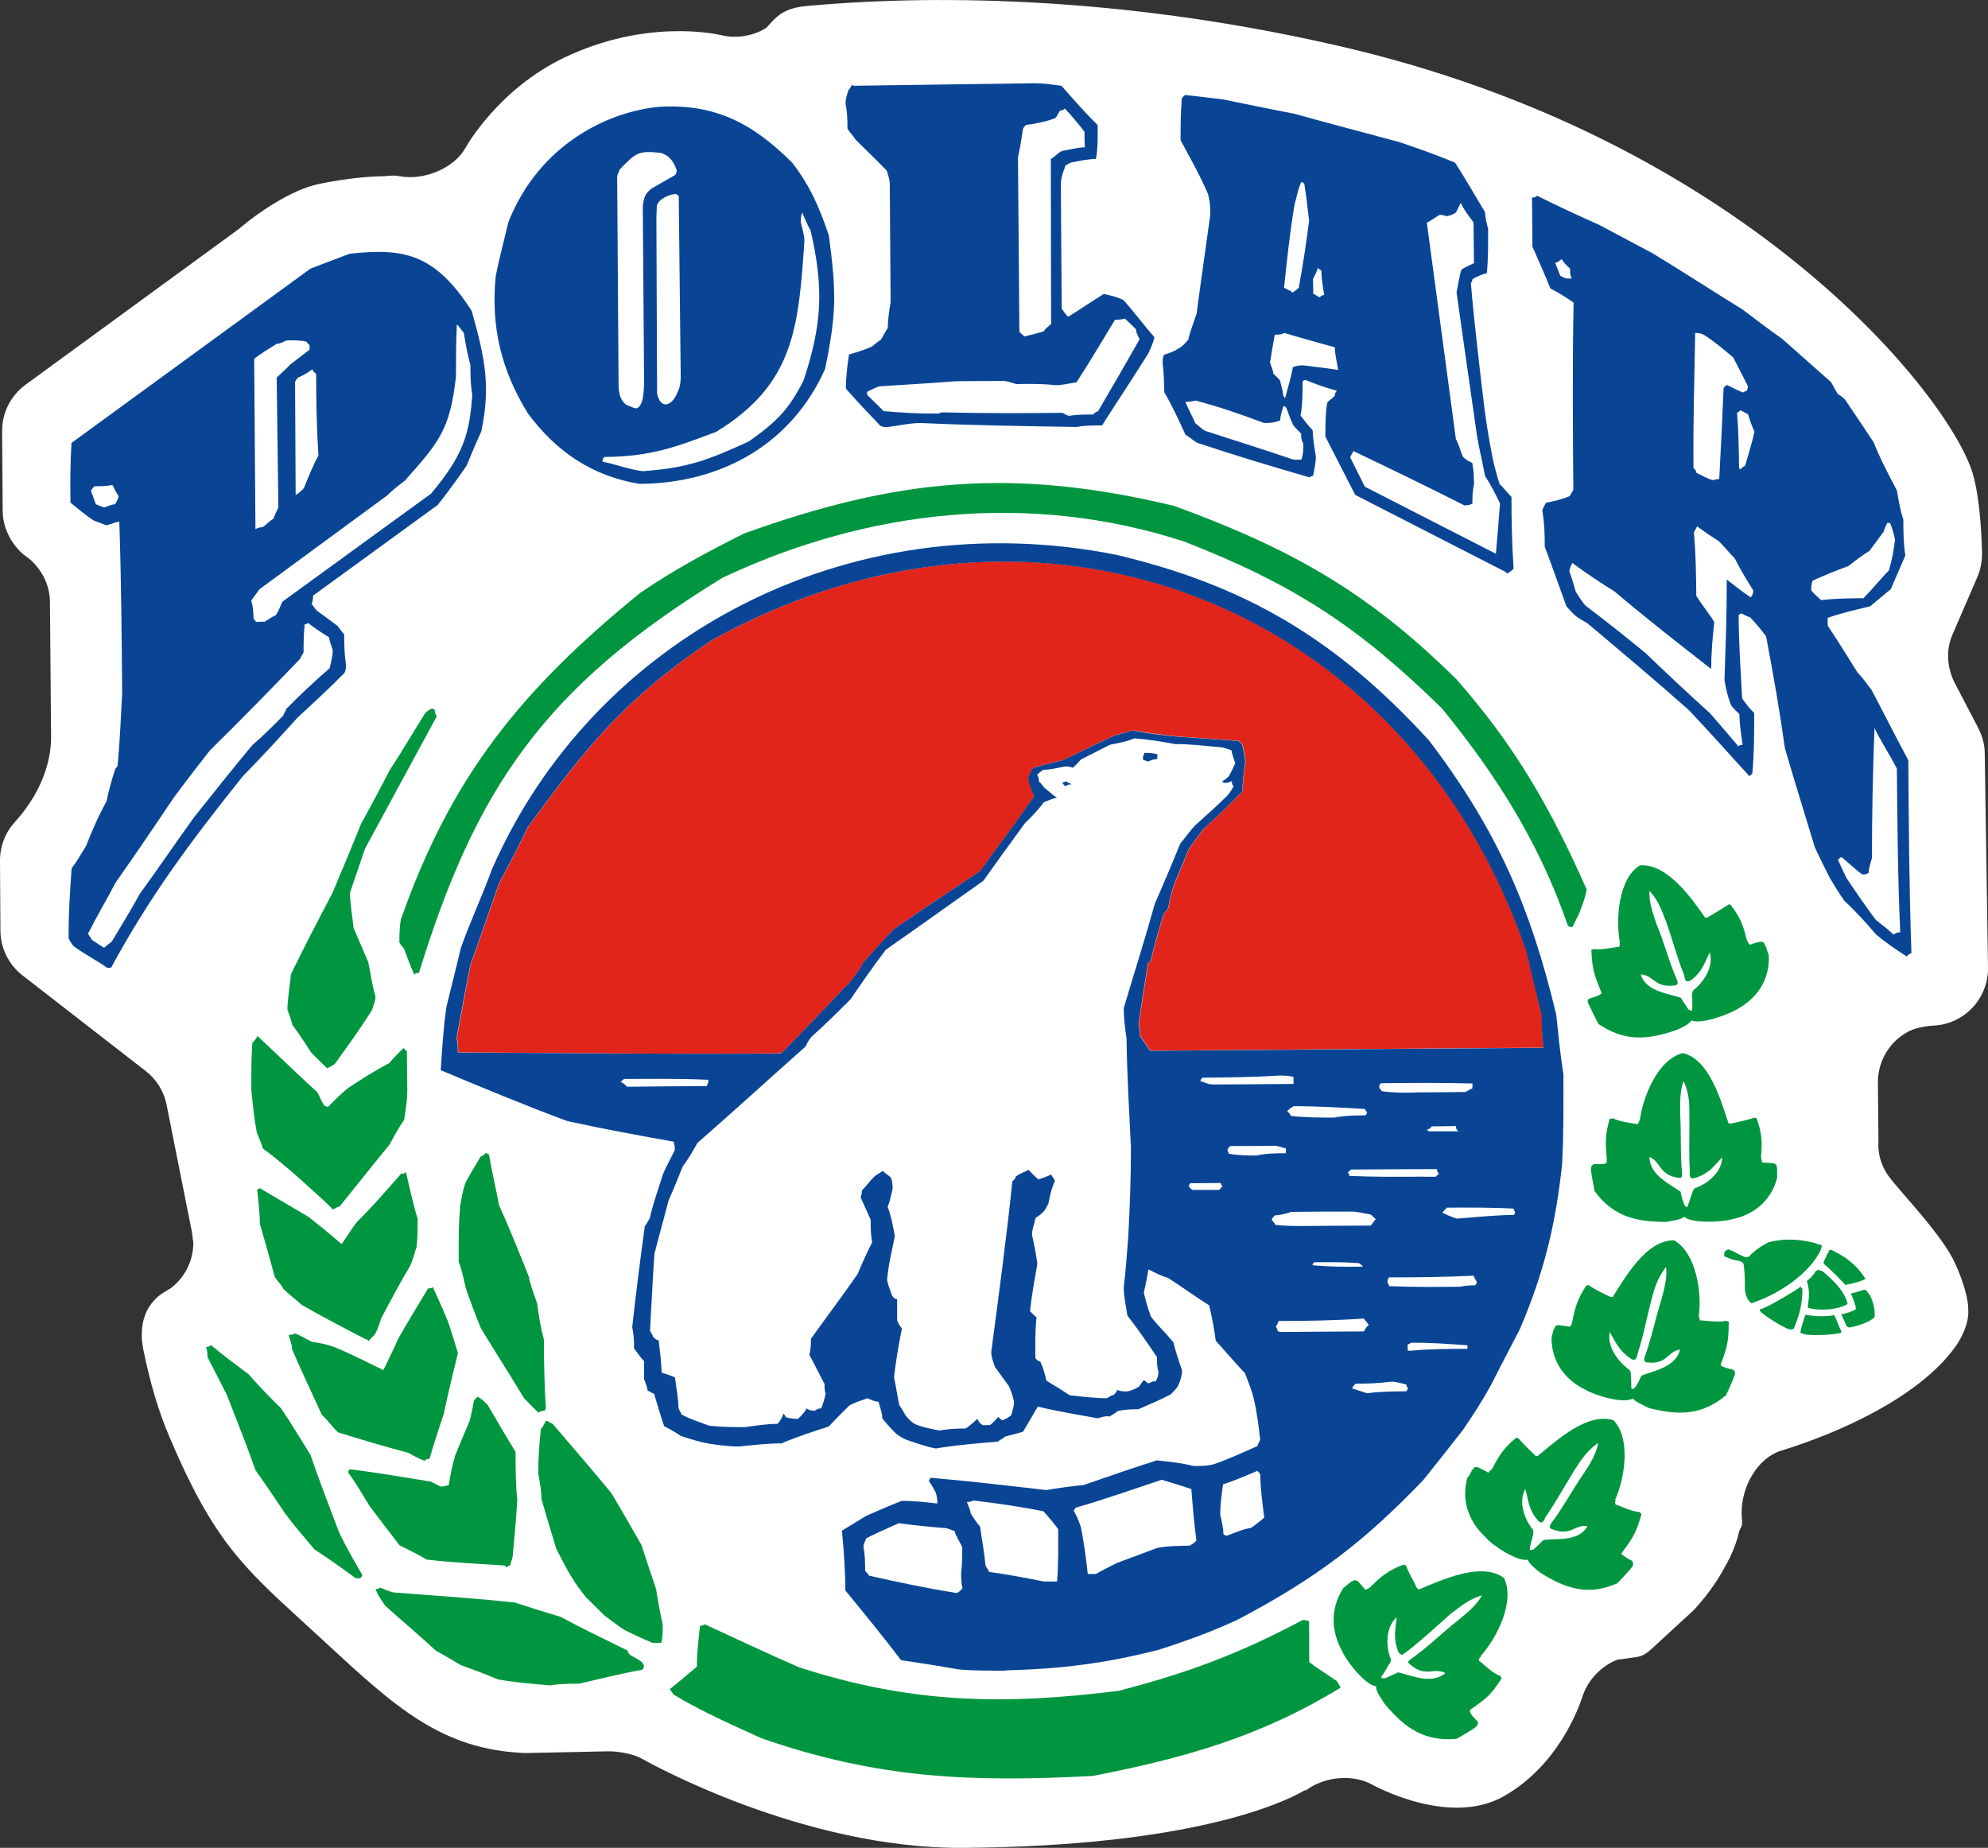
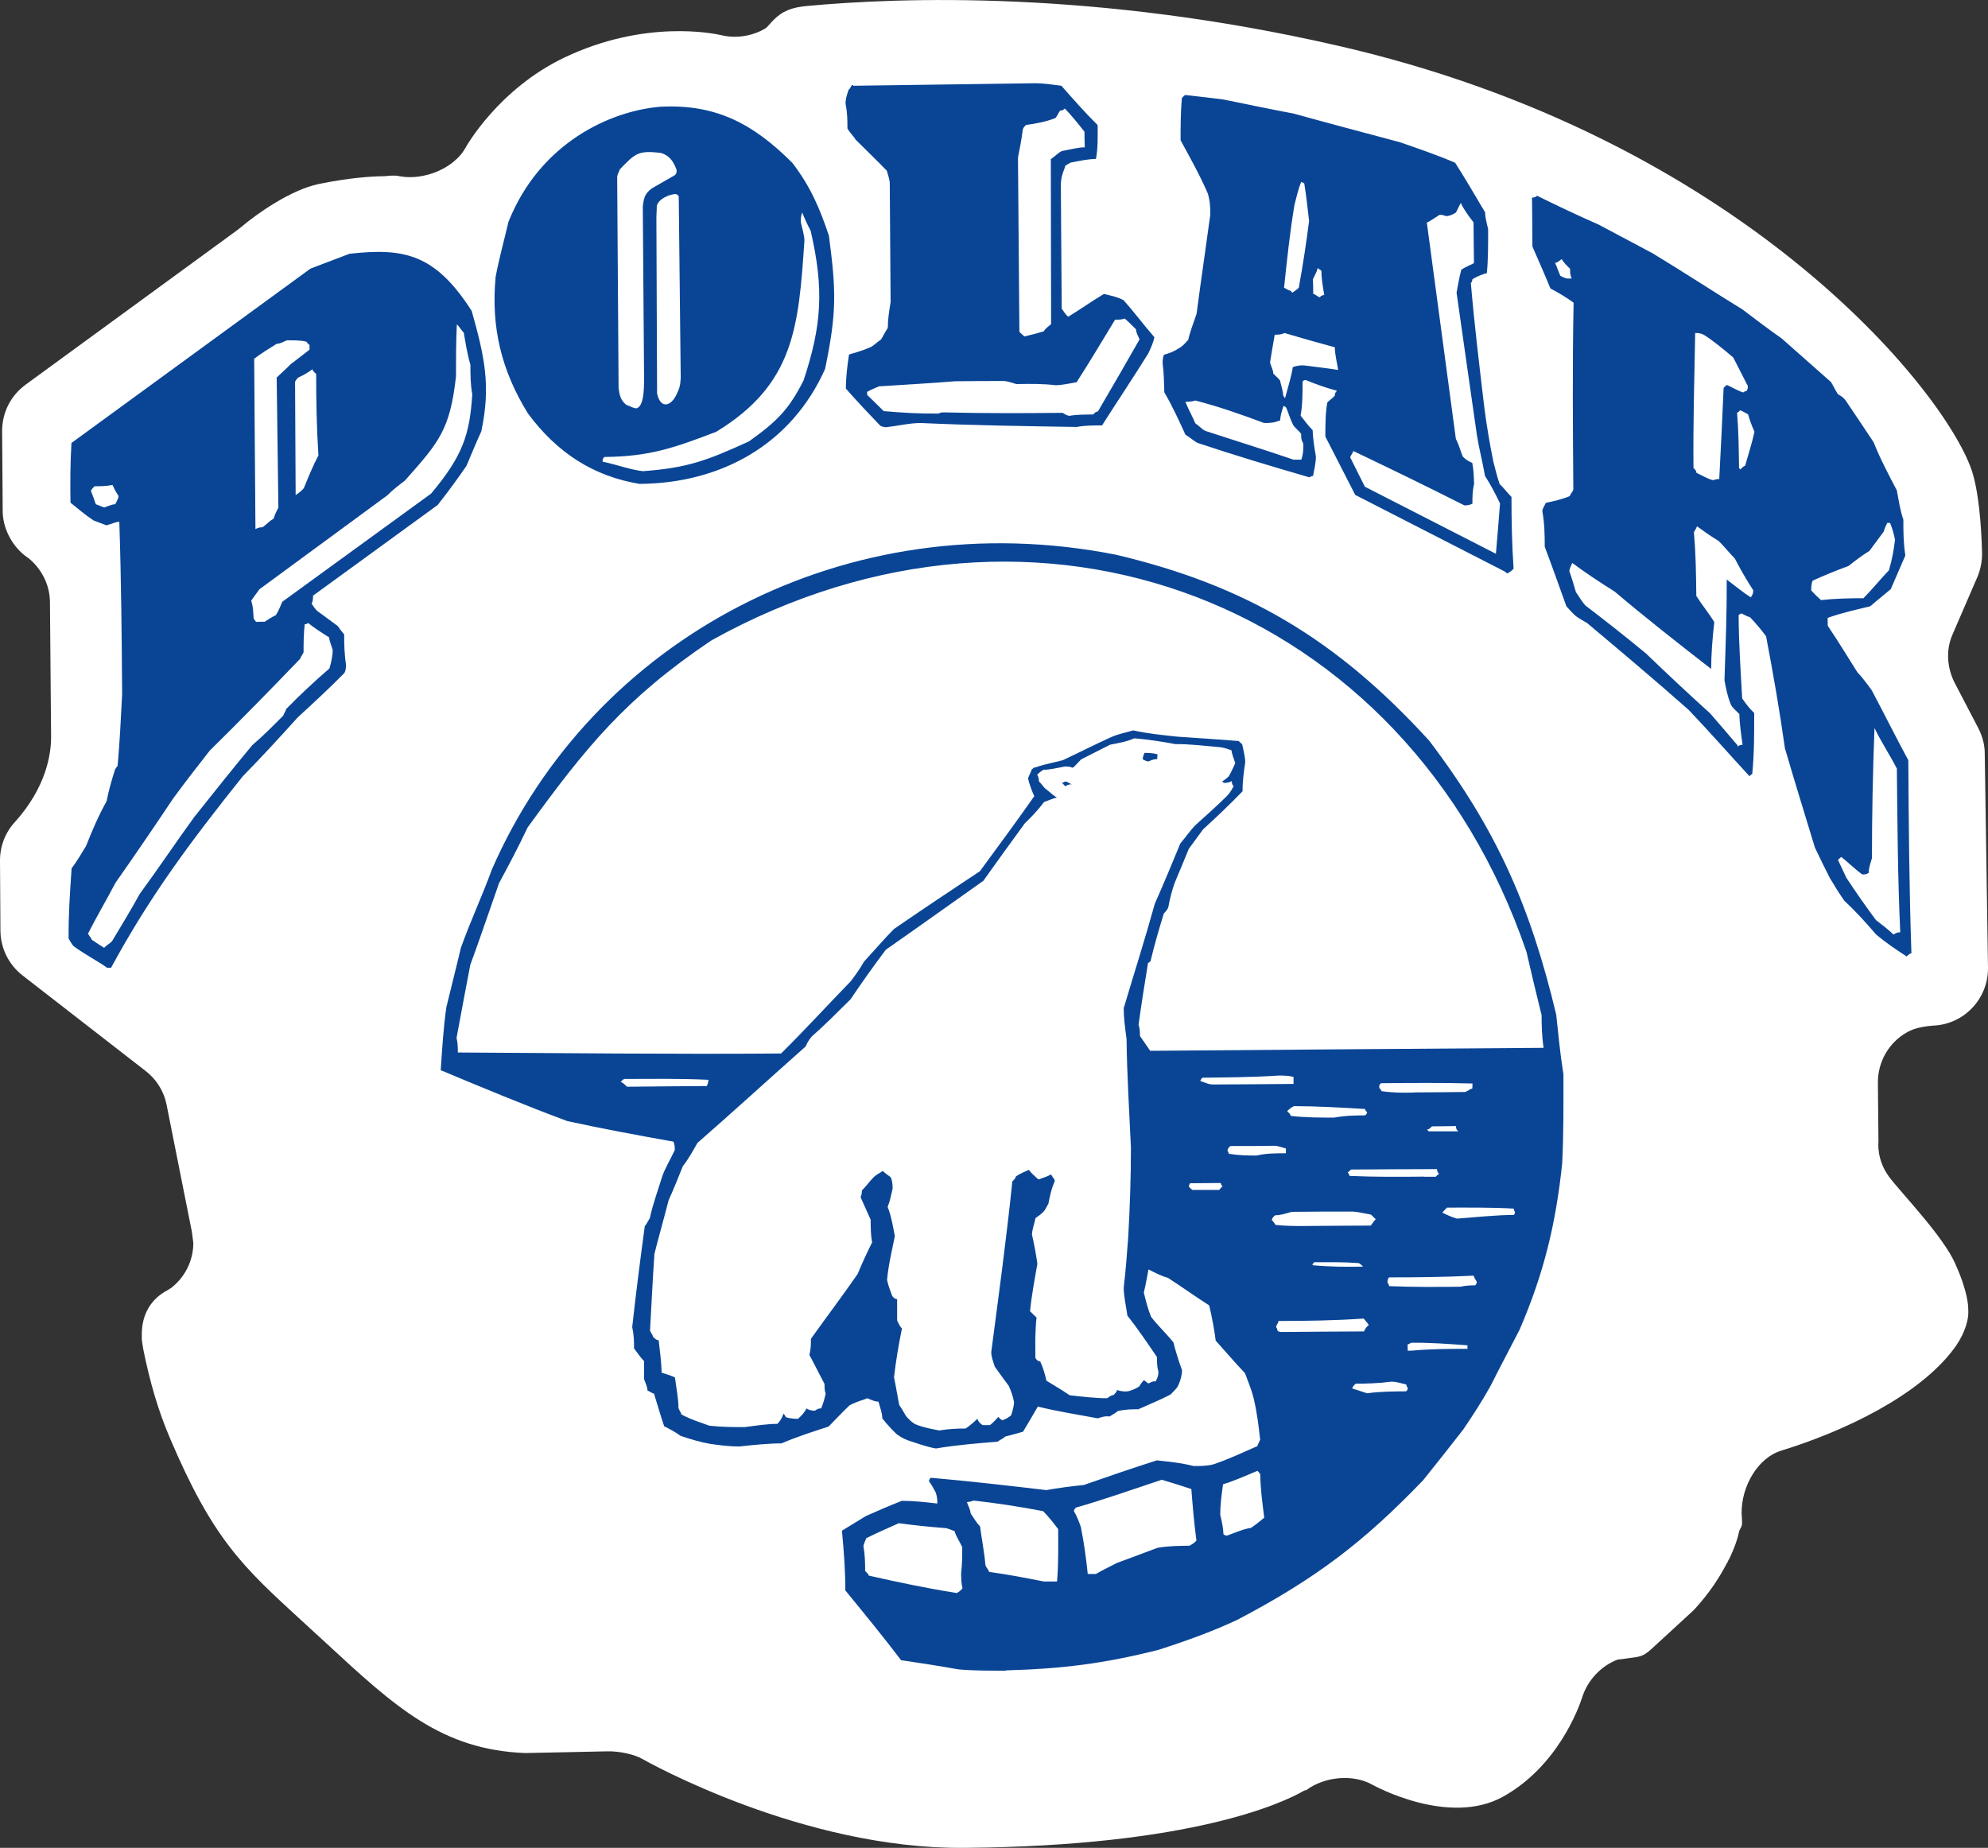
<svg xmlns="http://www.w3.org/2000/svg" id="Capa_2" data-name="Capa 2" viewBox="0 0 140.47 130.57">
  <rect x="0" y="0" width="140.47" height="130.57" fill="#333333" stroke="none" />
  <defs>
    <style>      .cls-1 {        fill: #fff;      }      .cls-1, .cls-2, .cls-3, .cls-4 {        fill-rule: evenodd;      }      .cls-2 {        fill: #e1251b;      }      .cls-3 {        fill: #0a4595;      }      .cls-4 {        fill: #009640;      }    </style>
  </defs>
  <g id="VISTA_SUPERIOR" data-name="VISTA SUPERIOR">
    <g>
      <path class="cls-1" d="m138.17,89.32c-.88-2-3.81-4.99-4.7-6.18-.89-1.21-.74-2.44-.74-2.44l-.04-4.22c0-1.47.78-2.82,2.06-3.54.49-.28,1.11-.41,1.84-.47,2.18-.08,3.89-1.89,3.88-4.06l-.23-15.18c0-.62-.17-1.22-.46-1.79l-1.68-3.22c-.28-.56-.44-1.19-.45-1.82-.01-.58.11-1.12.34-1.63l1.73-4c.22-.52.33-1.08.33-1.64,0-.02,0-.05,0-.08-.05-1.85-.23-4.37-.75-5.87-2-5.74-16.37-23.49-44.9-29.98C77.41-.69,63.65-.2,56.94.43c-.96.1-1.64.32-2.31,1.01,0,0-.29.31-.49.53-.87.55-2.07.78-3.15.52-.52-.12-5.39-1.15-11.12,1.58-4.65,2.23-6.92,6.25-7.01,6.43-.8,1.38-2.89,2.28-4.64,1.95h0c-.36-.08-.69-.03-1.05,0-.97.01-2.48.11-4.64.55-2,.41-4.44,2.15-5.46,3.02l-.29.23L1.81,27.18c-1.06.78-1.67,1.99-1.66,3.3l.04,5.61c0,1.2.61,2.39,1.53,3.14l.32.23c.94.79,1.49,1.91,1.49,3.12l.08,9.5c0,1.18-.32,3.52-2.56,6.01C.36,58.84,0,59.81,0,60.8l.03,4.99c.02,1.23.59,2.38,1.57,3.14l8.67,6.73c.78.6,1.31,1.44,1.5,2.4l1.79,8.99.1.78c0,1.25-.6,2.45-1.6,3.2-.11.06-.23.14-.23.14-1.25.66-1.83,1.82-1.81,3.17-.02.31.04.63.1.98.48,2.39,1.07,4.38,1.88,6.28,3.05,7.18,5.15,9.1,9.33,12.93l1.7,1.56c4.91,4.54,8.18,7.55,14.07,7.78.28,0,5.76-.12,5.76-.12.93-.03,2.01.24,2.49.52.48.27,11.4,6.39,22.74,6.3,16.17-.12,22.64-3.21,24.07-4.05.03-.02.1,0,.14-.03h0c1.31-.97,3.31-1.14,4.65-.39.22.12,5.44,2.97,9.26.85,3.85-2.15,5.33-6.23,5.58-7,.39-1.25,1.37-2.25,2.5-2.68.06,0,.77-.1.77-.1.82-.11,1.02-.1,1.64-.66l2.99-2.75c1.13-1.23,1.81-2.31,2.31-3.27.1-.11.1-.25.19-.34.34-.72.58-1.37.68-1.88.04-.22.22-.38.22-.59,0-.08,0-.18,0-.25l-.03-.49c-.02-2,1.21-3.95,2.78-4.43,4.45-1.37,9.75-3.88,12.23-7.22.53-.7,1.02-1.73,1.01-2.6,0-.09-.01-.19-.01-.29,0,0,.01-1.07-.9-3.07Z" />
-       <path class="cls-2" d="m81.29,74.24c-.26-.37-.47-.7-.72-1.04,0-.23,0-.51-.1-.8.19-1.42.43-2.88.67-4.38,0,0,.1,0,.18-.13.24-1.02.57-2.17.93-3.34.07-.1.22-.19.32-.45.11-.59.24-1.14.45-1.72.34-.78.67-1.61,1-2.41.34-.46.68-.93,1.02-1.39.92-.84,1.85-1.73,2.78-2.68-.01-.69.08-1.37.19-2.07,0-.35-.12-.78-.22-1.26,0,0-.15-.09-.24-.22-1.38-.11-2.89-.21-4.36-.31-1.03-.12-2.06-.22-3.1-.44-.45.14-1.04.23-1.61.5-1.02.45-2.16,1.04-3.35,1.6-.53.15-1.22.26-1.9.5-.14,0-.24.1-.34.21,0,.14-.16.35-.23.58.08.36.24.8.44,1.26-1.22,1.74-2.5,3.47-3.84,5.3-1.95,1.29-4.03,2.67-6.07,4.08-.68.69-1.37,1.49-2.13,2.32-.25.46-.58.91-.93,1.38-1.6,1.64-3.17,3.37-4.92,5.1-7.56.07-15.14-.02-22.84-.07,0-.32,0-.68-.09-1.03.33-1.73.64-3.45.97-5.16.69-1.87,1.33-3.79,2.03-5.77.69-1.28,1.36-2.54,2.02-3.94,4.14-5.69,6.92-9.14,12.99-13.22,23-12.79,49.13-2.74,57.59,22.01.34,1.49.7,2.99,1.07,4.48,0,.67,0,1.46.14,2.3-9.18.07-18.49.13-27.77.21h0Z" />
      <path class="cls-3" d="m71.06,118.05c-1.02,0-2.21.01-3.34-.09-1.28-.23-2.68-.45-4.05-.65-1.23-1.62-2.54-3.22-3.94-4.93,0-1.36-.1-2.75-.24-4.22.57-.35,1.15-.71,1.7-1.04.82-.36,1.61-.71,2.53-1.07.8,0,1.58.08,2.51.19,0-.2,0-.45-.11-.77-.13-.25-.23-.45-.48-.81,0,0,0-.13.13-.24,2.66.23,5.43.55,8.16.87.81-.14,1.73-.27,2.65-.36,1.72-.6,3.43-1.19,5.16-1.74.8.09,1.71.17,2.6.4.5,0,.95,0,1.4-.12,1.02-.34,2.06-.83,3.11-1.29,0-.09.11-.24.19-.45-.1-.92-.21-1.86-.45-2.89-.13-.56-.36-1.12-.62-1.81-.66-.69-1.36-1.51-2.07-2.3-.1-.79-.25-1.6-.46-2.49-.93-.59-1.87-1.27-2.92-1.95-.44-.11-.88-.35-1.37-.59-.1.48-.18,1.04-.33,1.64.15.58.27,1.11.51,1.7.45.6,1.03,1.13,1.58,1.81.15.6.36,1.28.61,1.97,0,.33-.1.69-.25,1.04-.1.24-.33.43-.55.67-.65.35-1.49.69-2.29,1.05-.44,0-.92,0-1.46.13-.13.13-.34.23-.57.38-.25-.04-.46,0-.83.13-1.39-.26-2.77-.47-4.24-.83-.33.59-.7,1.19-1.04,1.77-.33.11-.79.22-1.27.35-.1.12-.32.2-.53.36-1.36.11-2.88.23-4.36.48-.59-.1-1.27-.34-1.96-.57-.26-.1-.46-.19-.8-.43-.36-.34-.68-.69-1.03-1.13,0-.38-.15-.74-.27-1.18-.24,0-.44-.09-.78-.24-.36.15-.82.25-1.27.51-.45.43-.92.92-1.47,1.49-1.04.34-2.19.7-3.33,1.19-.93,0-1.96.11-3,.22-.69,0-1.38-.09-2.07-.19-.68-.12-1.37-.33-2.06-.56-.34-.25-.7-.45-1.16-.68-.24-.69-.47-1.51-.72-2.31-.1,0-.21-.1-.46-.22,0-.21-.11-.46-.24-.8,0-.34,0-.79,0-1.27-.2-.2-.45-.55-.71-.9,0-.47,0-.91-.13-1.5.25-2.27.56-4.73.89-7.14.11-.11.21-.34.35-.55.2-.94.57-1.96.89-2.99.21-.59.56-1.15.88-1.84,0-.14,0-.35-.09-.59-2.41-.43-4.96-.9-7.49-1.45-3-1.11-5.99-2.36-8.96-3.6.1-1.5.19-3.01.4-4.46.33-1.37.7-2.8,1.02-4.17.65-1.84,1.51-3.67,2.19-5.54,7.1-16.3,25.05-26.03,44.12-22.25,9.09,2.15,15.53,5.92,22.11,13.13,4.79,6.31,7.15,11.72,8.98,19.36.15,1.37.27,2.73.51,4.22,0,2.07.02,4.15-.09,6.32-.45,4.23-1.27,7.69-3.01,11.73-.66,1.29-1.35,2.57-2.04,3.95-.57,1.04-1.25,2.08-1.94,3.1-.87,1.12-1.81,2.31-2.83,3.58-4.19,4.36-7.56,6.94-13.12,9.86-1.68.79-3.5,1.46-5.59,2.13-3.88.98-6.84,1.34-10.77,1.45h0Zm4.21-62.5s-.14-.13-.23-.24c0,0,.09,0,.23-.09.12,0,.2.09.46.2-.13,0-.26,0-.46.14h0Zm5.92-1.75c-.07,0-.18,0-.44-.14,0-.1,0-.2.12-.46.24,0,.58,0,.92.1-.02.14-.02.24-.02.34-.09,0-.33.01-.58.15h0Zm-14.75,47.29c-.58-.11-1.17-.21-1.73-.44-.23-.1-.48-.34-.7-.6-.13-.22-.24-.44-.47-.77-.12-.58-.22-1.26-.37-1.96.13-1.15.33-2.32.56-3.45-.11-.09-.24-.34-.34-.57,0-.47,0-.92,0-1.51-.12.02-.25-.08-.35-.22-.11-.34-.27-.67-.36-1.13.09-1.04.34-2.05.55-3.1-.14-.69-.24-1.38-.51-2.06.15-.35.25-.84.35-1.28,0-.23,0-.44-.11-.78-.11-.13-.34-.24-.59-.48-.19.16-.46.24-.68.49-.21.2-.45.55-.79.89,0,.13,0,.24-.09.48.21.45.45,1.03.71,1.58,0,.5,0,1.03.1,1.61-.34.69-.67,1.38-1.02,2.23-1.03,1.49-2.15,2.97-3.3,4.58,0,.34,0,.7-.11,1.14.38.7.71,1.38,1.07,2.05,0,.26,0,.49.08.69-.08.34-.17.7-.32,1.04-.11,0-.22,0-.44.16-.11,0-.36,0-.59-.16-.11.24-.35.51-.61.74-.18-.02-.53,0-.87-.13,0,0,0-.09-.15-.24-.09.24-.18.47-.43.72-.68,0-1.48.12-2.3.23-.8,0-1.58,0-2.52-.1-.59-.23-1.28-.42-1.97-.8,0-.1-.1-.19-.2-.44,0-.7-.15-1.37-.25-2.17-.25-.12-.6-.23-.94-.34-.01-.68-.12-1.51-.21-2.29-.16,0-.26-.11-.4-.24,0-.1-.11-.21-.21-.44.1-1.72.18-3.55.31-5.42.32-1.28.68-2.51,1-3.78.36-.79.69-1.63,1.01-2.42.36-.45.69-1.04,1.03-1.64,2.5-2.18,5.02-4.49,7.65-6.82.09-.23.21-.45.44-.71.92-.81,1.84-1.74,2.73-2.62.79-1.17,1.6-2.32,2.49-3.5,2.29-1.6,4.57-3.23,6.89-4.87.89-1.25,1.9-2.65,2.93-4.06.46-.45.91-.9,1.35-1.5.23-.09.59-.24.92-.33-.24-.12-.45-.34-.78-.6-.15-.09-.26-.33-.49-.53,0-.14,0-.26-.12-.48.11-.11.22-.22.45-.35.47,0,.92-.12,1.51-.23.1,0,.33,0,.55.09.14-.09.36-.36.59-.59.68-.35,1.36-.69,2.05-1.04.57-.11,1.17-.21,1.71-.45.94.08,1.85.21,2.9.41,1.02-.01,2.05.12,3.08.21.2,0,.54.1.89.23,0,.22.16.56.26.91-.11.22-.25.58-.46.93-.13.1-.23.23-.46.35l.11.11c.12,0,.36,0,.57-.13,0,.11,0,.25.13.36-.13.23-.23.44-.48.7-.68.68-1.48,1.38-2.25,2.08-.34.35-.67.84-1.04,1.27-.56,1.37-1.14,2.76-1.8,4.25-.67,2.42-1.44,4.84-2.2,7.39,0,.69.09,1.37.2,2.16.03,2.55.19,5.06.31,7.71,0,2.07-.07,4.11-.19,6.29-.09,1.17-.17,2.32-.32,3.59,0,.57.16,1.28.26,1.97.69.87,1.39,1.9,2.09,2.93,0,.35,0,.68.1,1.03.02.24-.08.48-.19.69-.15-.02-.23,0-.49.14-.09,0-.2-.14-.34-.23-.1.1-.21.24-.34.45-.2.13-.43.25-.78.34-.25.02-.44.02-.79-.09.01.11-.13.24-.24.36-.12-.02-.24.09-.46.22-.81,0-1.74-.11-2.64-.21-.48-.33-1.05-.67-1.64-1.03-.1-.44-.23-.91-.44-1.36-.14,0-.24-.09-.34-.24-.01-.91-.03-1.82.08-2.87-.11-.09-.27-.25-.46-.44.1-1.02.32-2.22.52-3.35-.1-.69-.22-1.37-.38-2.05,0-.35.14-.67.25-1.18.1-.09.33-.2.57-.46.09-.08.21-.33.34-.56.09-.46.2-1.04.45-1.59,0-.13-.13-.24-.27-.48-.2.14-.55.24-.88.36-.24-.2-.5-.44-.69-.68-.26.14-.6.24-.92.48,0,.11-.11.21-.24.34-.41,4-.96,8.02-1.49,12.06,0,.34.14.68.25,1.03.33.45.66.93.99,1.36.15.34.28.67.37,1.14,0,.23-.08.56-.2.93-.13.12-.32.24-.6.35-.08,0-.2-.1-.31-.23-.11.12-.32.37-.59.58-.09,0-.37,0-.52,0-.16-.12-.28-.2-.37-.45-.26.25-.48.45-.83.69-.54,0-1.14.02-1.82.13h0Zm-22.13-24.3c-.11-.09-.21-.23-.45-.35,0,0,.09-.1.24-.2,1.9,0,3.87-.04,5.95.06,0,.1,0,.23-.11.44-1.81.01-3.67.03-5.63.05h0Zm52.29,21.66c-.36-.11-.69-.23-1.05-.34,0-.11.14-.24.24-.34.8,0,1.61-.02,2.51-.14.39,0,.71.12,1.07.2,0,0,0,.15.11.24,0,0,0,.11-.11.24-.92.01-1.85.01-2.77.14h0Zm3.12-3.01h-.25c0-.1,0-.22-.01-.44,0,0,.1-.02.25-.12,1.22-.02,2.61.08,3.98.18v.25c-1.21,0-2.6,0-3.96.13h0Zm-9.11-1.32c-.11,0-.27,0-.34-.09,0,0,0-.12-.1-.26-.01-.09.1-.19.18-.43,2,0,3.95-.03,6.01-.17.1.14.2.22.36.46-.15.1-.25.24-.34.45-1.86,0-3.79.03-5.75.04h0Zm12.6-3.2c-1.63.02-3.34.03-5.06-.04,0,0,0-.13-.11-.25,0-.11,0-.21.1-.37,1.97,0,3.93-.02,5.99-.12,0,.07.1.23.22.44,0,0,0,.13-.11.24-.35.01-.68.01-1.03.1h0Zm-10.47-1.52s0-.13.13-.21c1.03,0,2.07-.02,3.1.06.1,0,.21.12.35.25-1.17.02-2.3.02-3.59-.1h0Zm-.71-2.77c-.54,0-1.22,0-1.92-.08,0-.07-.15-.23-.24-.34-.01-.1.1-.24.24-.34.35,0,.68-.1,1.15-.24,1.35-.02,2.76-.02,4.13-.02.45-.02.91.12,1.47.21.13.1.23.24.35.32-.11.13-.22.27-.35.46-1.58,0-3.2.02-4.82.03h0Zm10.9-.53c-.34-.09-.66-.24-1.02-.42.13-.13.23-.24.33-.35,1.52,0,3.08-.02,4.72.07,0,0,0,.13.09.24,0,0,.01.11-.09.21-1.26,0-2.66.16-4.03.26h0Zm-18.59-2.01c-.14,0-.24-.14-.33-.24,0,0-.01-.09.07-.24.7,0,1.39-.02,2.18-.02,0,0,0,.15.13.23,0,0-.13.11-.24.26-.58,0-1.14,0-1.83,0h0Zm16.3-.95c-1.73.02-3.47.03-5.29-.05,0,0,0-.12-.12-.24,0,0,.12-.1.23-.21,1.97-.02,4.03-.02,6.08-.03,0,.08,0,.18.14.34,0,0-.14.09-.24.2-.24,0-.44,0-.8,0h0Zm-11.85-1.49c-.57,0-1.26,0-1.97-.13,0,0,0-.09-.08-.2-.02-.14.09-.24.19-.34,1.07,0,2.1,0,3.13-.02.19,0,.44.09.8.19,0,.14,0,.24,0,.34-.69,0-1.38,0-2.07.16h0Zm12.18-1.7l-.15-.13c.15,0,.24-.12.36-.23.59,0,1.16-.02,1.7-.02,0,.12,0,.24.17.37-.7,0-1.4,0-2.08,0h0Zm-6.7-.98c-1.02,0-2.04,0-3.07-.12-.01-.11-.12-.21-.25-.34.13-.12.24-.23.48-.35,1.56,0,3.3.1,5.02.2,0,0,0,.1.15.23,0,0,0,.12-.14.22-.68.01-1.39.01-2.18.16h0Zm5.62-1.77c-.67.02-1.49.02-2.28-.1,0,0-.02-.12-.15-.22-.01-.15-.01-.27.14-.34,2.06-.02,4.23-.04,6.45.02-.02.11,0,.26-.02.36-.13.01-.24.13-.49.24-1.13.02-2.39.02-3.65.03h0Zm-14.22-.58c-.27.02-.5-.13-.85-.23,0,0,0-.11.14-.24,1.71-.02,3.55-.03,5.39-.15.36,0,.71,0,1.05.1,0,.12,0,.25,0,.49-1.85.02-3.81.03-5.74.04h0Zm-18.1,35.96c.25-.12.35-.24.44-.36-.09-.35-.09-.69-.1-1.03.08-.68.08-1.29.08-1.87-.2-.43-.45-.78-.54-1.13-.27-.09-.5-.22-.73-.22-1.15-.09-2.18-.2-3.21-.34-.79.35-1.62.72-2.3,1.06-.1.24-.21.5-.2.57.11.6.12,1.16.12,1.74.1.13.25.22.25.33,2.06.47,4.13.9,6.19,1.23h0Zm6.19-.83c.34,0,.68,0,.93,0,.11-1.3.08-2.57.08-3.7-.37-.5-.72-.92-1.06-1.27-1.71-.33-3.31-.57-4.92-.75-.21.09-.34.09-.47.11.13.35.26.58.26.79.22.34.43.68.67.93.12.91.3,1.8.38,2.74.08.22.25.34.25.47,1.39.19,2.61.43,3.88.68h0Zm3.1-.53c.24,0,.44,0,.57,0,.59-.34,1.04-.54,1.49-.78,1-.36,1.94-.73,2.87-1.07.79-.14,1.58-.14,2.26-.15.23-.13.33-.19.49-.36-.17-1.23-.27-2.5-.36-3.64-.7-.24-1.4-.45-2.09-.66-2.07.69-4.12,1.41-6.07,1.97-.14.14-.14.24-.14.24.25.43.36.77.49,1.12.24,1.18.38,2.3.49,3.33h0Zm9.6-2.8c.12.09.23.09.23.09.58-.2,1.14-.47,1.71-.55.35-.24.68-.51.93-.72-.13-1.03-.27-2.05-.28-3.06-.09-.16-.2-.25-.2-.25-.82.34-1.61.7-2.43.95-.11.77-.2,1.47-.2,2.16.11.44.22.95.23,1.39h0Zm-5.16-34.17c9.28-.08,18.59-.14,27.77-.21-.13-.84-.14-1.63-.14-2.3-.37-1.49-.73-2.99-1.07-4.48-8.46-24.75-34.59-34.8-57.59-22.01-6.07,4.08-8.86,7.54-12.99,13.22-.66,1.4-1.33,2.66-2.02,3.94-.7,1.98-1.34,3.9-2.03,5.77-.33,1.71-.65,3.43-.97,5.16.09.35.09.71.09,1.03,7.7.04,15.28.13,22.84.07,1.75-1.73,3.32-3.46,4.92-5.1.36-.48.68-.92.93-1.38.76-.83,1.45-1.63,2.13-2.32,2.05-1.41,4.12-2.79,6.07-4.08,1.34-1.83,2.62-3.56,3.84-5.3-.21-.46-.36-.91-.44-1.26.07-.23.22-.44.23-.58.09-.11.2-.21.34-.21.69-.24,1.38-.35,1.9-.5,1.19-.56,2.33-1.14,3.35-1.6.56-.26,1.16-.36,1.61-.5,1.04.23,2.07.33,3.1.44,1.47.1,2.99.2,4.36.31.09.12.24.22.24.22.1.48.21.91.22,1.26-.1.7-.2,1.39-.19,2.07-.92.95-1.85,1.84-2.78,2.68-.34.45-.67.92-1.02,1.39-.33.8-.67,1.63-1,2.41-.21.58-.34,1.14-.45,1.72-.1.25-.25.35-.32.45-.36,1.17-.69,2.32-.93,3.34-.08.13-.18.13-.18.13-.24,1.5-.48,2.96-.67,4.38.1.29.1.57.1.8.25.34.46.67.72,1.04h0Zm53.33-6.73c-.7-.45-1.4-.93-2.07-1.49-.69-.81-1.4-1.6-2.23-2.37-.35-.49-.69-1.04-1.04-1.63-.35-.68-.69-1.38-1.05-2.14-.7-2.32-1.42-4.61-2.12-7.02-.37-2.65-.83-5.28-1.33-7.91-.36-.48-.71-.91-1.15-1.36-.11,0-.35-.14-.58-.25,0,0-.1,0-.21.12.01,1.96.14,3.9.25,5.88.24.34.48.68.85,1.03,0,1.37.01,2.83-.14,4.33,0,0-.08-.02-.19.14-1.39-1.51-2.79-3.1-4.3-4.69-2.33-2.06-4.74-4.09-7.18-6.14-.19-.12-.45-.24-.78-.48-.23-.19-.45-.44-.68-.7-.49-1.36-.97-2.72-1.53-4.21,0-.78-.01-1.61-.17-2.53,0-.12.14-.35.25-.57.6-.13,1.13-.24,1.7-.48,0-.1.14-.22.24-.44-.03-4.37-.07-8.73.02-13.22-.45-.34-1.04-.69-1.64-1.01-.36-.89-.82-1.93-1.27-2.96-.01-1.17-.01-2.3-.03-3.46.11,0,.23,0,.36-.13,1.37.68,2.85,1.38,4.37,2.05,1.27.67,2.53,1.35,3.78,2.01,2.12,1.28,4.19,2.64,6.37,3.98.93.71,1.83,1.39,2.77,2.05,1.14,1.02,2.31,2.03,3.47,3.07.15.22.25.48.48.84.1.1.34.17.55.45.6.9,1.29,1.9,1.99,2.97.44,1.12,1.04,2.26,1.64,3.4.13.7.23,1.4.46,2.07,0,.8,0,1.61.14,2.53-.36.82-.69,1.61-1.03,2.38-.43.37-.86.7-1.45,1.21-.93.23-1.98.45-3.01.82,0,.1,0,.34.01.56.69,1.03,1.39,2.16,2.09,3.28.34.35.7.84,1.02,1.28.84,1.59,1.66,3.23,2.58,4.94.03,4.47.06,9.03.22,13.64-.12,0-.22.13-.36.23l-.09-.09h0Zm-.84-1.49c-.37-.35-.8-.68-1.24-1.02-.68-.92-1.4-1.94-2.09-2.99-.15-.33-.36-.77-.59-1.26,0,0,.1-.1.23-.21.44.34.88.79,1.47,1.23.12.02.27.02.47-.1,0-.34.13-.71.23-1.04,0-2.99.06-6.09.18-9.2.44.93,1.04,1.82,1.58,2.87.04,3.79.06,7.7.24,11.57-.15,0-.23,0-.47.15h0Zm-11.02-13.37c-.56-.67-1.25-1.46-1.94-2.26-1.52-1.37-3.01-2.77-4.53-4.23-1.38-1.14-2.8-2.26-4.27-3.38-.24-.26-.45-.62-.68-.96-.13-.44-.25-.88-.46-1.47,0-.09.08-.36.21-.58.92.69,1.94,1.36,2.99,2.02,2.19,1.86,4.51,3.67,6.82,5.47,0-1.04.09-2.15.22-3.31-.35-.59-.84-1.17-1.27-1.85-.02-1.48-.03-2.95-.17-4.46.01-.12.13-.22.22-.46.47.34.94.68,1.52,1.03.35.33.69.77,1.16,1.26.34.67.79,1.45,1.29,2.23,0,.16,0,.26-.17.5-.54-.34-1.13-.83-1.7-1.26.01,2.3-.08,4.71-.16,7.12.11.59.21,1.12.45,1.71.11.24.36.43.6.67.02.71.12,1.4.23,2.18-.1,0-.21,0-.35.13v-.13h0Zm5.9-10.26c-.24-.21-.48-.44-.69-.68,0-.22,0-.44.1-.69.79-.36,1.62-.7,2.54-1.04.45-.36.89-.7,1.47-1.06.32-.44.67-.89,1.02-1.38.01-.08.1-.32.24-.6h.2c.15.36.26.74.35,1.18-.08.67-.19,1.36-.43,2.17-.57.58-1.12,1.28-1.8,1.97-.92,0-1.96.02-3,.13h0Zm-7.62-8.47c-.35-.07-.71-.3-1.18-.52,0-.12-.09-.24-.21-.34-.03-3.08.06-6.32.12-9.54.16,0,.35,0,.6.12.69.43,1.39,1.02,2.09,1.61.35.66.69,1.37,1.03,2.02,0,.11,0,.24-.1.35,0,0-.12.01-.23.1-.33-.1-.69-.32-1.15-.53,0,0-.13.09-.23.21-.09,2.04-.19,4.28-.31,6.44-.08,0-.22,0-.43.08h0Zm1.83-.88c-.02-1.28-.03-2.54-.14-3.9,0,0,.11,0,.21-.16.11.02.33.16.57.29.09.34.25.78.45,1.23-.18.82-.44,1.6-.66,2.4-.1.02-.22.14-.34.26l-.1-.11h0Zm-12.16-13.38c-.13,0-.23-.07-.47-.18-.11-.25-.22-.58-.37-.92.15,0,.25-.11.47-.26.14.25.38.48.59.68,0,.25,0,.47.12.69-.11,0-.23,0-.33,0h0Zm-4.36,20.73l-10.6-5.43c-.69-1.37-1.41-2.73-2.11-4.12,0-.82,0-1.65.13-2.39.1-.16.32-.25.54-.51,0-.09,0-.2.15-.34-.71-.19-1.39-.42-2.22-.76,0,0-.12,0-.21.1,0,.81,0,1.64-.14,2.42.25.3.5.68.85,1.02.02.57.11,1.18.23,1.86,0,.45-.11.91-.2,1.38,0,0-.14,0-.25.1-2.66-.77-5.29-1.56-7.93-2.44-.25-.14-.48-.35-.84-.58-.44-.96-.89-1.96-1.49-2.99-.02-.68-.03-1.38-.12-2.07,0-.1,0-.34.09-.58.36-.11.71-.22,1.05-.46.24-.11.44-.34.67-.6.12-.55.35-1.13.59-1.84.3-2.3.64-4.56.97-7.01,0-.45-.01-.9-.17-1.47-.55-1.28-1.24-2.51-1.93-3.78,0-.92,0-1.96.09-2.98,0,0,.09-.11.23-.22.9.11,1.83.2,2.76.33,1.61.33,3.19.66,4.93.99,2.41.67,4.95,1.34,7.49,2.02,1.27.44,2.54.87,3.9,1.45.72,1.13,1.39,2.28,2.12,3.51,0,.36.1.71.21,1.18,0,1.03.01,2.08-.09,3.11-.32.08-.67.22-1.02.43,0,0,0,.15-.11.27.24,2.85.6,5.84.96,8.86.16,1.23.37,2.48.63,3.76.12.43.24,1.01.45,1.6.26.21.49.56.83.89,0,1.62.03,3.33.15,5.07-.12.14-.25.23-.44.34l-.15-.1h0Zm-.68-1.28l-9.24-4.73c-.34-.68-.7-1.39-1.03-2.06,0-.12.14-.25.22-.46,2.57,1.23,5.2,2.5,7.84,3.84.11,0,.34,0,.57-.12,0-.47,0-.92.12-1.38-.02-.48-.02-.93-.13-1.5-.24-.11-.46-.22-.67-.45-.15-.34-.25-.78-.49-1.25l-2.05-15.28c.22-.09.56-.34.9-.55.14,0,.22,0,.46.09.22,0,.46-.1.69-.25.12-.2.21-.44.35-.68.22.48.55.92.9,1.37.01.94.01,1.85.03,2.88-.22.13-.55.24-.89.46-.14.47-.23,1.05-.34,1.63.48,3.33.94,6.67,1.44,10.09.14.88.39,1.84.57,2.86.37.57.73,1.25,1.06,1.94-.08,1.15-.19,2.32-.29,3.55h0Zm-14.28-6.64c-2.07-.71-4.15-1.35-6.22-2.03-.23-.09-.46-.37-.72-.54-.19-.47-.45-.9-.7-1.51.26-.02.48-.02.7-.1,1.63.42,3.24.98,4.86,1.59.36,0,.68,0,1.14-.19,0-.29.11-.65.23-1.01,0,0,.11,0,.2.13.15.35.27.8.5,1.24.11.16.35.35.55.59-.01.23,0,.46.15.68.01.34.01.7-.14,1.15-.07,0-.32,0-.54,0h0Zm-.72-4.5c-.02-.32-.13-.66-.24-1.11-.12-.14-.24-.25-.47-.47,0-.24-.14-.46-.23-.79.09-.6.22-1.3.33-1.96.24,0,.45,0,.69-.12,1.13.34,2.32.67,3.56,1.01-.01.43.14,1.02.23,1.6-.78-.13-1.6-.21-2.4-.32-.25-.01-.47,0-.8.12-.11.68-.33,1.38-.55,2.2l-.11-.16h0Zm2.58-6.98c-.14,0-.21-.15-.47-.24,0-.33,0-.69-.02-1.03.11-.25.25-.45.34-.79,0,0,.13.11.26.19,0,.59.11,1.17.2,1.72-.08,0-.19,0-.31.15h0Zm-2.1-.47c-.09,0-.18-.08-.43-.2.21-1.97.41-3.92.74-5.87.13-.48.25-1.07.47-1.6,0,0,.08,0,.22.11.13.78.23,1.72.34,2.64-.19,1.49-.43,3.09-.73,4.73-.12.11-.25.2-.45.34l-.15-.15h0Zm-15.05,9.64c-3.67-.06-7.36-.11-11.05-.28-.79,0-1.59.2-2.39.29-.12.01-.22.01-.46-.09-.79-.82-1.63-1.71-2.44-2.63,0-.82.1-1.61.22-2.41.45-.14.9-.25,1.48-.5.25-.1.45-.34.78-.56.15-.23.26-.48.48-.82,0-.55.09-1.15.2-1.83-.02-2.74-.04-5.51-.06-8.41,0-.2-.11-.53-.21-.87-.68-.7-1.38-1.38-2.21-2.2-.11-.22-.37-.43-.57-.78,0-.61-.01-1.14-.13-1.73-.02-.33.1-.69.22-1.02.1,0,.22-.49.33-.27l12.86-.18c.56,0,1.15.09,1.84.18.82.93,1.62,1.85,2.56,2.78,0,.78.03,1.58-.12,2.39-.58.01-1.12.13-1.7.24-.11,0-.25.13-.46.23-.1.4-.36.73-.32,1.63l.06,8.5c.11.08.2.34.46.55.78-.47,1.61-1.06,2.52-1.61.45.11.91.19,1.39.44.7.78,1.4,1.72,2.18,2.62-.08.37-.22.69-.43,1.14-1.01,1.63-2.18,3.37-3.27,5.09-.6,0-1.19,0-1.74.1h0Zm-.58-.8c-.13,0-.25-.08-.45-.2-2.74.03-5.49.04-8.38-.03-.13,0-.25,0-.37.08-1.28.02-2.51-.05-3.89-.17-.32-.33-.68-.67-1.17-1.15v-.21c.24-.14.49-.24.84-.39,1.7-.11,3.52-.21,5.38-.36,1.12-.01,2.28-.02,3.43-.02.2,0,.58.12.9.22.94-.02,1.86-.03,2.75.08.48,0,.94-.12,1.5-.21.9-1.38,1.8-2.92,2.72-4.42.26,0,.45,0,.68-.08.25.2.46.43.8.76,0,.25.15.46.25.71-.92,1.62-1.92,3.35-2.94,5.09-.11,0-.23.1-.34.22-.59,0-1.16,0-1.73.1h0Zm-3.14-5.59c-.1-.1-.25-.21-.36-.34l-.1-12.31c.11-.54.25-1.26.34-1.96,0-.08.09-.22.23-.34.68-.09,1.37-.22,2.06-.48.11-.09.2-.33.35-.54.1,0,.19,0,.33-.14.46.47.91,1.03,1.39,1.64,0,.32,0,.66.02,1.1-.49,0-1.04.16-1.61.26-.26.11-.46.35-.79.58l.02,11.64c-.11.14-.42.3-.51.52-.46.14-.92.26-1.37.36h0Zm-27.15,10.42c-3.35-.54-5.91-2.25-7.94-4.99-1.88-3.05-2.61-6.09-2.28-9.64.23-1.24.58-2.5.91-3.9,2.22-5.56,7.16-7.83,10.74-8.13,3.95-.2,6.58,1.23,9.32,3.97,1.3,1.7,1.94,3.24,2.58,5.14.51,3.91.57,5.36-.27,9.42-2.38,5.34-7.35,8.07-13.06,8.12h0Zm.24-.9c-.94-.1-1.85-.46-2.9-.68,0-.13,0-.23.13-.33,3.24-.03,4.99-.67,7.9-1.78,5.49-3.35,5.82-7.34,6.23-13.51,0-.34-.14-.8-.25-1.28-.01-.22-.01-.45.1-.7.13.35.35.84.59,1.28.96,4.16.78,6.71-.5,10.58-1.02,2.02-1.85,2.88-3.86,4.31-2.96,1.35-4.34,1.87-7.45,2.1h0Zm-.53-4.45c-.21,0-.45-.17-.69-.24-.44-.35-.48-.72-.55-1.19l-.1-14.89c-.01-.14.09-.34.2-.58,1.11-1.14,1.29-1.32,2.86-1.15.73.2.97.76,1.14,1.21,0,.15,0,.24-.11.36-.43.24-1.02.59-1.62.93-.5.36-.58.63-.66,1.28l.09,12.16c0,.87-.03,2.02-.57,2.12h0Zm1.48-1.08l-.05-12.42c.02-.28.02-.54.03-.81.15-.52.92-.81,1.32-.83,0,0,.11,0,.23.15l.14,12.85c-.03.48-.06.68-.29,1.15-.38.84-1.15,1.1-1.39-.1h0ZM7.54,68.36c-.7-.49-1.53-.91-2.32-1.49-.12-.1-.25-.34-.37-.55-.02-1.63.09-3.22.21-4.96.34-.45.69-1.03,1.02-1.58.43-1.09.87-2.12,1.45-3.16.13-.68.35-1.47.6-2.25,0,0,.1-.16.18-.26.15-1.63.23-3.34.32-5.06-.03-4.04-.06-8-.2-12.18-.25,0-.59.17-.91.25-.22-.08-.58-.22-.9-.34-.53-.34-1.05-.79-1.64-1.26-.02-1.36-.02-2.74.07-4.22l16.89-12.32c.95-.36,1.83-.7,2.76-1.05,3.79-.41,6.01-.05,8.63,4.04.92,3.28,1.36,5.28.68,8.51-.38.82-.71,1.64-1.05,2.44-.54.78-1.18,1.68-2.03,2.76l-8.81,6.41c0,.1.01.33-.1.59.11.09.2.34.46.54.46.32.93.69,1.39,1.02.08.13.24.34.45.59,0,.68.01,1.36.13,2.15,0,.15,0,.36-.12.58-1.03,1.05-2.15,2.08-3.29,3.13-1.26,1.4-2.52,2.77-3.89,4.17-3.77,4.71-6.61,8.55-9.3,13.52-.12,0-.24,0-.32,0h0Zm-.17-1.38c-.22-.14-.55-.34-.89-.58-.01-.1-.16-.23-.26-.43.59-1.17,1.27-2.31,1.94-3.59,1.37-1.95,2.72-3.93,4.09-5.98.78-1.06,1.68-2.23,2.57-3.36,2.1-2.07,4.25-4.26,6.4-6.5,0-.09.13-.23.23-.44,0-.59,0-1.27.08-1.99,0,0,.15,0,.24-.09.45.36.95.68,1.49,1.02,0,.22.15.55.25.89,0,.35-.09.82-.23,1.3-1.04.9-2.05,1.84-3.07,2.88,0,.11-.1.21-.2.46-.68.68-1.38,1.4-2.18,2.08-1.37,1.64-2.74,3.37-4.11,5.09-1.26,1.73-2.48,3.56-3.85,5.43-.56,1.03-1.26,2.18-1.95,3.33-.09.12-.33.24-.56.47h0Zm10.73-23.03s-.1-.13-.18-.24c-.02-.35-.02-.82-.17-1.26.16-.25.34-.47.58-.81l9.04-6.64c.35-.36.78-.69,1.23-1.03,2.43-2.73,3.2-3.61,3.62-7.37,0-1.16,0-2.4.06-3.68.15.12.27.35.49.59.12.69.24,1.48.47,2.27,0,.68,0,1.37.13,2.09-.18,2.81-.65,4.32-2.91,7.01l-10.51,7.64c-.12.24-.22.59-.47.96-.19.07-.43.23-.79.46-.09-.02-.32,0-.57,0h0Zm-.05-6.57l-.09-12.03c.48-.37,1.02-.7,1.6-1.06.24,0,.45-.13.7-.24.43,0,.92-.02,1.38.09,0,0,.1.13.23.24,0,.1,0,.23,0,.33-.47.36-.91.71-1.35,1.04-.24.26-.62.59-.97.93l.12,9.2c-.12.22-.25.46-.34.78-.25.11-.45.36-.78.6-.16,0-.24,0-.49.12h0Zm-10.68-1.53c-.1,0-.33-.13-.6-.22-.09-.23-.19-.58-.34-.92,0-.11.15-.24.24-.35.35,0,.81,0,1.28-.09.1.19.19.43.43.78,0,.1-.1.34-.24.58-.19,0-.45.11-.78.23h0Zm13.52-.87l-.04-7.95c0-.13.12-.24.22-.35.32-.14.68-.34,1.01-.59,0,.09.14.24.26.33,0,1.86.03,3.77.16,5.76-.37.69-.69,1.48-1.03,2.31-.08.11-.33.34-.58.49h0Z" />
-       <path class="cls-4" d="m38.02,99.82c.21-.13.34-.13.45-.13.1-.12.1-.2.1-.2-.11-1.63-.13-3.24-.14-4.84-.24-.91-.37-1.7-.47-2.53-.24-.7-.51-1.39-.6-1.93-.7-1.76-1.39-3.46-2.1-5.04-.24-1.28-.51-2.41-.71-3.57-.13-.1-.22-.1-.22-.1-.12.1-.25.23-.36.23-.33.56-.69,1.14-1.02,1.74-.24.53-.32,1.13-.43,1.73-.13,1.36-.11,2.74-.11,3.97.26.69.36,1.29.5,1.86.36,1.06.71,1.97,1.07,2.85,1.05,1.72,2.09,3.34,3.04,4.93.33.35.68.69,1.02,1.02h0Zm-12.9,11.7c.13,0,.22,0,.32,0,.15-.09.15-.25.15-.25-.6-1.03-1.18-2.03-1.66-3.07-.7-1.83-1.4-3.68-2-5.41-.69-1.11-1.39-2.28-2.09-3.3-.79-.77-1.56-1.57-2.28-2.39-.93-.7-1.84-1.37-2.66-2.06-.15.15-.25.15-.35.15.1.19.11.45.11.7.45.9.94,1.8,1.39,2.72.7,1.82,1.4,3.54,2,5.27.72,1.01,1.4,2.02,2.1,3.07.69.92,1.38,1.71,2.07,2.53,1.02.67,1.98,1.35,2.9,2.03h0Zm13.74,7.57c.67-.11,1.37-.12,2.07-.12,1.49-.34,2.94-.72,4.45-.98.1-.1.12-.2.12-.34-.12-.1-.12-.19-.12-.19-.35-.26-.59-.37-.82-.49-.1-.09-.21-.21-.21-.34-1.64-.8-3.25-1.58-4.73-2.38-1.15-.34-2.17-.66-3.22-1.01-2.89-.32-5.74-.49-8.61-.72-.36-.09-.72-.25-.92-.34-.15.11-.24.09-.33.11.18.5.45.82.68,1.17,1.24,1.12,2.44,2.12,3.57,3.17.59.34,1.15.65,1.75,1.02.92.33,1.83.67,2.65,1.02,1.27.22,2.5.32,3.68.42h0Zm7.29-3c.25,0,.5-.01.58-.01.11-.47.09-.93.1-1.27-.2-.91-.35-1.72-.47-2.52-.34-1.03-.7-2.07-1.04-3.13-.71-1.23-1.43-2.51-2.12-3.65-1.38-1.69-2.77-3.28-4.15-4.9-.26-.11-.35-.24-.49-.2-.1.2-.21.45-.34.55-.11,1.04-.19,2.08-.19,3.1.11.69.23,1.27.23,1.87.36,1.22.7,2.4,1.05,3.52.36.68.7,1.38,1.06,1.96.36.6.69,1.02,1.04,1.46.49.49.95.93,1.28,1.26.46.35.93.71,1.39,1.02.67.34,1.37.66,2.05.95h0Zm-10.48-5.46l.13.12c.1-.13.23-.12.23-.12.11-.36.21-.58.21-.81.12-1.28.23-2.51.31-3.81-.11-1.12-.12-2.28-.12-3.42-.7-1.12-1.38-2.32-1.98-3.33-.25-.24-.45-.45-.72-.57-.08.13-.23.24-.23.24-.11.6-.2,1.02-.33,1.51-.34.78-.67,1.59-1.01,2.41-.21.71-.34,1.39-.45,2.08-.23.1-.44.1-.58.11-.21-.11-.45-.22-.69-.35-1.92-.31-3.88-.65-5.73-.87-.11.13-.11.23-.11.23.59.79,1.04,1.61,1.53,2.39.7.93,1.38,1.81,2.1,2.75.65.33,1.37.67,1.91,1.01,1.86.22,3.68.3,5.52.42h0Zm-5.66-7.41c.08-.13.23-.13.34-.13.32-1.15.67-2.17,1.01-3.2.32-1.53.66-2.91,1-4.29-.26-.78-.47-1.56-.72-2.25-.34-.84-.69-1.6-1.06-2.41-.08.1-.22.09-.33.1-.77,1.28-1.47,2.41-2.12,3.57-.35.81-.72,1.52-1.04,2.2-1.18-.57-2.31-1.15-3.35-1.58-.59-.24-1.19-.34-1.71-.42-.49-.23-.85-.49-1.19-.58-.19.09-.34.1-.45.09.1.35.25.69.25,1.02.69,1.62,1.41,3.11,2.09,4.61.44.43.8.92,1.15,1.26,1.74.54,3.36,1.02,4.95,1.44.45.24.8.44,1.17.57h0Zm-4.1-8.6l.14.14c.18-.23.34-.35.44-.47.24-.44.34-.81.44-1.13.69-1.3,1.34-2.53,2.04-3.7.22-.47.33-.95.47-1.37.07-.7.07-1.4.07-1.97-.35-1.13-.58-2.28-.83-3.3-.1.11-.2.11-.33.11-1.03,1.15-2.02,2.34-3.1,3.38-.44.55-.78,1.14-1.11,1.6-.79-.7-1.66-1.38-2.33-1.92-1.12-.66-2.28-1.35-3.46-2.04-.09.1-.18.1-.18.1.08.79.19,1.62.19,2.41.36,1.27.72,2.51,1.06,3.78.24.34.48.58.6.82.44.46.93.79,1.28,1.13,1.6.92,3.11,1.7,4.6,2.47h0Zm-2.49-9.27l.1.12c.24-.12.34-.22.48-.22,1.23-1.52,2.4-3.01,3.54-4.39.3-.59.64-1.19,1.02-1.74.1-.69.22-1.37.22-2.06s-.03-1.87-.03-2.78c-.13-.1-.24-.22-.24-.22-.37.35-.72.71-1,1.06-1.07.55-1.95,1.13-2.87,1.73-.57.44-1.03.93-1.49,1.39-.13-.11-.23-.11-.23-.11-.23-.34-.34-.69-.5-.95-1.47-1.34-2.87-2.72-4.24-3.99-.08.27-.24.36-.35.5-.08,1.13-.07,2.27-.07,3.31.09,1.03.21,2.07.38,3,.19.47.33.81.44,1.16.93.67,1.72,1.37,2.51,2.05.85.77,1.64,1.46,2.33,2.14h0Zm-.31-9.86c.22-.1.47-.25.57-.34.92-1.29,1.84-2.53,2.63-3.83.08-.32.24-.67.22-.91-.24-.8-.34-1.62-.51-2.43-.34-.78-.67-1.58-1.03-2.39-.1-.91-.25-1.7-.26-2.5.34-1.03.71-2.08,1.06-3.12,1.69-3.13,3.39-6.25,5.07-9.35-.13-.22-.15-.35-.13-.45-.12-.1-.22-.1-.22-.1-.25.11-.34.2-.48.34-.87,1.39-1.68,2.77-2.5,4.02-.65,1.27-1.34,2.55-2.02,3.79-.66,1.65-1.34,3.26-2.02,4.88-1.02,1.92-2.03,3.9-2.93,5.73-.09.94-.25,1.74-.25,2.54.16.37.26.71.35,1.05.5.67.96,1.38,1.3,1.92.44.46.81.81,1.16,1.15h0Zm107.29,15.3c.49-.09.95-.19,1.42-.42-.5-.74-.72-.94-1.41-1.49-.34-.21-.65-.39-.97-.55-.06-.02-.14-.02-.16-.02-.17.3-.32.63-.44.9.03.02.04.06.04.1.51.44,1.03.96,1.52,1.49h0Zm-6.63,1.3l.25-.1c1.73-.6,3.81-1.99,4.63-3.65.02-.14.07-.25.1-.35-.16-.04-.35-.08-.53-.17-1.39-.32-2.29-.28-3.26-.04-.52.26-.92.54-1.39,1.01-.06.05-.15.05-.25.05-.32-.14-.55-.25-.84-.42-.17-.06-.28-.1-.37-.14-.3.15-.28.21-.28.49.2.09.36.13.5.21.2.05.4.09.6.13.2.1.26.08.29.35.07.55.07,1.07.07,1.63.01.25.09.43.16.63.1.18.15.26.32.37h0Zm3.95.3c.71.26,2.17.18,2.83-.25-.2-.92-1.05-1.71-1.78-2.32-.11-.05-.24-.06-.28-.09-.1.03-.13.06-.17.06-.1.18-.26.42-.65.73.21.65.16,1.16.06,1.87h0Zm2.9,1.39l.03.03c.76-.15,1.5-.41,1.81-.75.04-.58-.1-1.07-.34-1.55-.09-.09-.16-.24-.27-.34-.08-.03-.13-.03-.17-.03-.08.03-.76.25-.86.25l-.04.03c.14.27.22.55.32.83.03.11.03.18.03.26-.17.13-.82.35-1.03.35l.39.86s.1.06.14.06h0Zm-4.02.16s.1-.04.14-.04c.42-.99.62-1.81.62-2.85-.04,0-.08-.04-.08-.06,0-.06-.08-.09-.08-.06-.04.09-2.47,1.57-2.84,1.58,0,.05,0,.1,0,.14.28.29,1.82,1.32,2.23,1.3h0Zm.63.24c.44.29,2.44.13,2.87-.01,0-.07,0-.11,0-.14-.21-.37-.32-.79-.49-1.1-.83.15-1.61.05-2.04-.03-.13.35-.27.8-.35,1.19,0,0,0,.04,0,.09h0Zm-8.06-8.88s.07-.04.07-.04c.12-.34.23-.68.34-1,.02-.11.1-.23.19-.31.48-.13,1.89-.9,1.92-2.17-.65.66-.88,1.11-1.89,1.45-.19.04-.18.07-.35-.02-.09-.22-.05-.24-.05-.46-.08-1.31-.01-2.65-.03-3.94,0-.84,0-1.53-.41-2.42-.27.64-.24,1.63-.24,2.32.08,1.44,0,2.86.14,4.29-.04.1.02.2-.16.24-1.53-.19-1.27-1.11-2.15-1.49,0,1.3,1.47,1.92,2.2,2.46.06.33.15.65.28.96.02.03.1.1.13.13h0Zm-.18.66c.52.52,2.66.39,3.38.2,1.48-.31,2.75-1.24,3.2-2.92,0-.22,0-.48,0-.71-.04-.06-.04-.16-.04-.22-.05-.04-.13-.07-.18-.1-.11-.04-.65-.06-.82-.06-.03-.04-.04-.07-.04-.07-.01-.14-.06-.25-.06-.36.1-1.02.06-1.72-.32-2.71-.04,0-.12-.04-.15-.03-.53.17-1.09.29-1.69.42-.03-.04-.1-.02-.14-.04-.54-1.61-1.35-4.53-3.23-4.95-1.79.46-2.82,3.14-3.03,4.73-.02.03-.07.07-.07.09l.04.04c-.06.04-.11.11-.14.18-.35-.11-1.24-.16-1.75-.44-.06.05-.12.05-.22.05-.34,1.27-.29,1.64-.19,2.99-.03.05-.03.08-.03.08l.03.03c-.23.15-.68.09-.92.09-.06.07-.17.1-.16.14-.02.06-.05.13-.05.19.04.55.17,1.02.26,1.58,1.33,1.82,2.96,2.18,5.07,2.18.37-.07,1.05-.16,1.27-.36h0Zm.5-14.53q.04-.06.08-.06c0-.39.03-.73-.02-1.08,0-.14.05-.23.1-.32.45-.33,1.51-1.48,1.16-2.67-.41.79-.51,1.34-1.33,1.97-.18.06-.15.09-.34.06-.11-.18-.11-.24-.14-.43-.49-1.18-.82-2.52-1.27-3.76-.3-.75-.48-1.4-1.17-2.19-.08.73.27,1.7.48,2.33.57,1.34.89,2.72,1.48,4.01,0,.1.11.22-.11.33-1.51.24-1.53-.72-2.48-.77.38,1.24,1.98,1.34,2.84,1.66.16.29.37.54.54.83.08.03.15.06.18.09h0Zm.04.68c.66.29,2.67-.44,3.3-.85,1.32-.75,2.24-2.03,2.15-3.78-.09-.19-.14-.45-.24-.67-.06-.05-.08-.16-.12-.22-.08-.02-.14-.05-.19-.05-.12,0-.64.14-.78.22-.03-.02-.05-.08-.08-.08-.06-.09-.11-.2-.16-.32-.24-1.01-.49-1.63-1.14-2.43-.04-.02-.12-.05-.15,0-.5.32-.95.58-1.46.89-.09.02-.1,0-.16.04-.98-1.39-2.68-3.86-4.63-3.71-1.54.95-1.71,3.86-1.41,5.44,0,.02-.04.06-.04.09h.04c-.03.08-.04.17-.03.22-.42.03-1.24.24-1.81.16-.05.03-.13.05-.18.06.07,1.38.19,1.72.69,2.95-.02.04,0,.08,0,.08.04-.02.05.03.05.03-.16.17-.59.28-.86.38-.07.03-.1.06-.14.12,0,.06.02.18.05.23.24.5.44.92.71,1.44,1.85,1.26,3.48,1.14,5.49.44.37-.14.95-.44,1.09-.69h0Zm-4.17,26.05s-.06-.05-.09-.04c0-.39-.02-.74-.04-1.05,0-.13-.04-.23-.17-.33-.41-.29-1.56-1.39-1.32-2.62.46.79.65,1.31,1.51,1.9.17.06.13.09.29.04.17-.21.13-.23.18-.44.41-1.24.65-2.56.98-3.83.22-.8.4-1.44,1.01-2.27.14.72-.16,1.69-.32,2.33-.44,1.39-.72,2.81-1.22,4.15.05.1-.04.18.14.26,1.51.21,1.48-.77,2.4-.9-.3,1.25-1.85,1.49-2.72,1.84-.15.31-.27.58-.47.86-.06.05-.13.06-.16.09h0Zm.01.66c-.66.39-2.67-.21-3.36-.63-1.34-.64-2.35-1.87-2.38-3.58.01-.25.09-.45.16-.69.06-.08.1-.14.1-.22.1,0,.14-.07.17-.07.16,0,.7.09.83.11.03,0,.08-.02.08-.05.06-.08.12-.21.12-.27.2-1.07.4-1.68.99-2.57.04-.03.13-.04.18-.04.49.35.99.56,1.5.82.06,0,.13.03.18.03.9-1.41,2.39-4.05,4.35-4.02,1.57.9,1.98,3.73,1.74,5.35.05.02.04.08.04.08l-.04.04c.06.05.09.12.09.19.38,0,1.23.16,1.82.03.09.02.14.05.21.05,0,1.34-.08,1.72-.54,2.96v.07s-.03.07-.03.07c.17.14.63.24.86.3.08.03.11.1.15.15,0,.06,0,.11,0,.19-.2.55-.41.97-.63,1.47-1.74,1.44-3.37,1.43-5.46.9-.34-.19-.99-.43-1.13-.7h0Zm-7.28,10.72s0-.07,0-.07c.06-.38.14-.68.24-1.02.02-.17.02-.26-.02-.37-.36-.4-1.14-1.77-.53-2.87.23.88.23,1.45.88,2.22.14.14.1.14.31.14.15-.11.14-.18.23-.37.74-1.06,1.4-2.28,2.09-3.38.44-.68.8-1.26,1.63-1.86-.09.72-.62,1.58-1.01,2.15-.81,1.16-1.47,2.44-2.36,3.6,0,.1-.13.17.04.31,1.43.6,1.64-.33,2.58-.18-.62,1.12-2.2.85-3.12.98-.24.23-.46.47-.71.68-.07,0-.14.03-.24.03h0Zm-.13.67c-.74.16-2.54-1.02-3.01-1.61-1.1-1.02-1.72-2.46-1.28-4.16.15-.17.26-.39.36-.59.09-.05.14-.12.16-.18.13,0,.19,0,.22,0,.14.07.59.28.73.38.03,0,.08,0,.08-.07.09-.06.19-.15.24-.24.47-.93.85-1.47,1.66-2.14.08,0,.14,0,.17.04.39.44.8.82,1.22,1.24.08-.02.1.02.13.01,1.3-1.06,3.49-3.11,5.36-2.54,1.27,1.29.79,4.15.13,5.61.03.06.03.08.04.13h-.07c.03.06.04.14.04.21.34.1,1.12.51,1.7.54.07.07.09.1.15.13-.37,1.31-.56,1.62-1.35,2.7-.02.03,0,.05,0,.05-.03,0-.09.05-.09.05.14.19.53.39.79.53.03.06.05.14.05.17,0,.1,0,.13-.03.21-.35.45-.71.8-1.09,1.2-2.05.9-3.63.38-5.43-.75-.3-.23-.82-.65-.89-.93h0Zm-10.3,8.41c0-.06-.05-.08-.08-.12.25-.31.4-.62.57-.91.12-.12.13-.21.12-.37-.22-.47-.55-2.05.42-2.96-.09.94-.27,1.43.12,2.48.1.12.09.12.26.19.18-.08.19-.16.36-.24,1.08-.85,2.1-1.79,3.1-2.68.69-.5,1.19-.97,2.18-1.29-.31.65-1.13,1.32-1.65,1.74-1.18.93-2.22,1.98-3.44,2.82-.03.06-.18.09-.07.26,1.2,1.07,1.71.23,2.58.68-1,.85-2.44.14-3.34-.05-.34.16-.66.3-.93.42-.05,0-.17-.02-.19.01h0Zm-.43.53c-.73-.05-2.1-1.77-2.4-2.49-.75-1.34-.87-2.96.08-4.44.17-.14.38-.31.56-.46.09-.03.17-.06.22-.1.08,0,.14.02.18.02.14.08.48.51.58.63.07,0,.11.02.11,0,.14-.1.24-.12.3-.2.76-.76,1.31-1.18,2.3-1.55.08.01.15.05.18.05.22.58.53,1.06.77,1.59.07.04.1.09.13.12,1.63-.67,4.43-2,6.03-.82.82,1.67-.54,4.29-1.64,5.51,0,.05,0,.1-.05.1h-.03c0,.11-.04.15-.07.22.33.23.96.9,1.52,1.09.04.09.08.13.11.17-.76,1.17-1.06,1.41-2.17,2.18-.02.06-.06.07-.06.07-.03,0-.03.04-.03.04.03.25.36.55.57.78,0,.07.04.13,0,.17-.04.07-.08.13-.1.17-.47.36-.93.59-1.41.87-2.29.2-3.66-.79-5.06-2.46-.23-.36-.65-.9-.61-1.24h0Zm-43.48,3.65c-2.07-.95-4.24-1.89-6.2-3.09,0-.09-.13-.21-.23-.35.55-.43,1.25-1.03,1.92-1.59,0-.9.11-1.88.22-2.88.08-.02.23-.02.33-.12,2.19,1,4.41,2.06,6.66,3.04,7.97,2.57,14.37,2.68,22.57,1.67,4.88-1.26,8.51-2.61,13.03-5.01.1,0,.25,0,.45.09,0,.91.01,1.84.01,2.89.59.44,1.28.88,1.98,1.35,0,.11.13.2.24.45-5.72,3.49-11.03,4.97-17.51,6.24-8.56.44-15.14.22-23.46-2.68h0Zm-24.48-53.91c.07-.14.19-.14.33-.14,3.97-12.87,8.72-20.16,21.48-27.94,10.24-4.82,21.67-6.09,32.58-2.55,7.79,3.04,12.33,6.02,18.23,11.8,3.84,4.71,6.87,9.48,8.88,15.31.08.14.23.14.33.14.23-.47.43-.81.56-1.17.22-.54.36-1.04.46-1.47-2.55-5.76-5.04-10.13-9.21-14.87-6.28-6.22-11.8-9.28-19.94-12.25-11.35-2.73-19.55-1.96-30.4,1.95-2.61,1.31-4.93,2.55-7.33,4.19-8.55,6.95-13.4,13.09-16.92,23.09-.1.58-.1,1.16-.1,1.62.12.23.24.31.32.42.26.68.47,1.28.74,1.86h0Z" />
    </g>
  </g>
</svg>